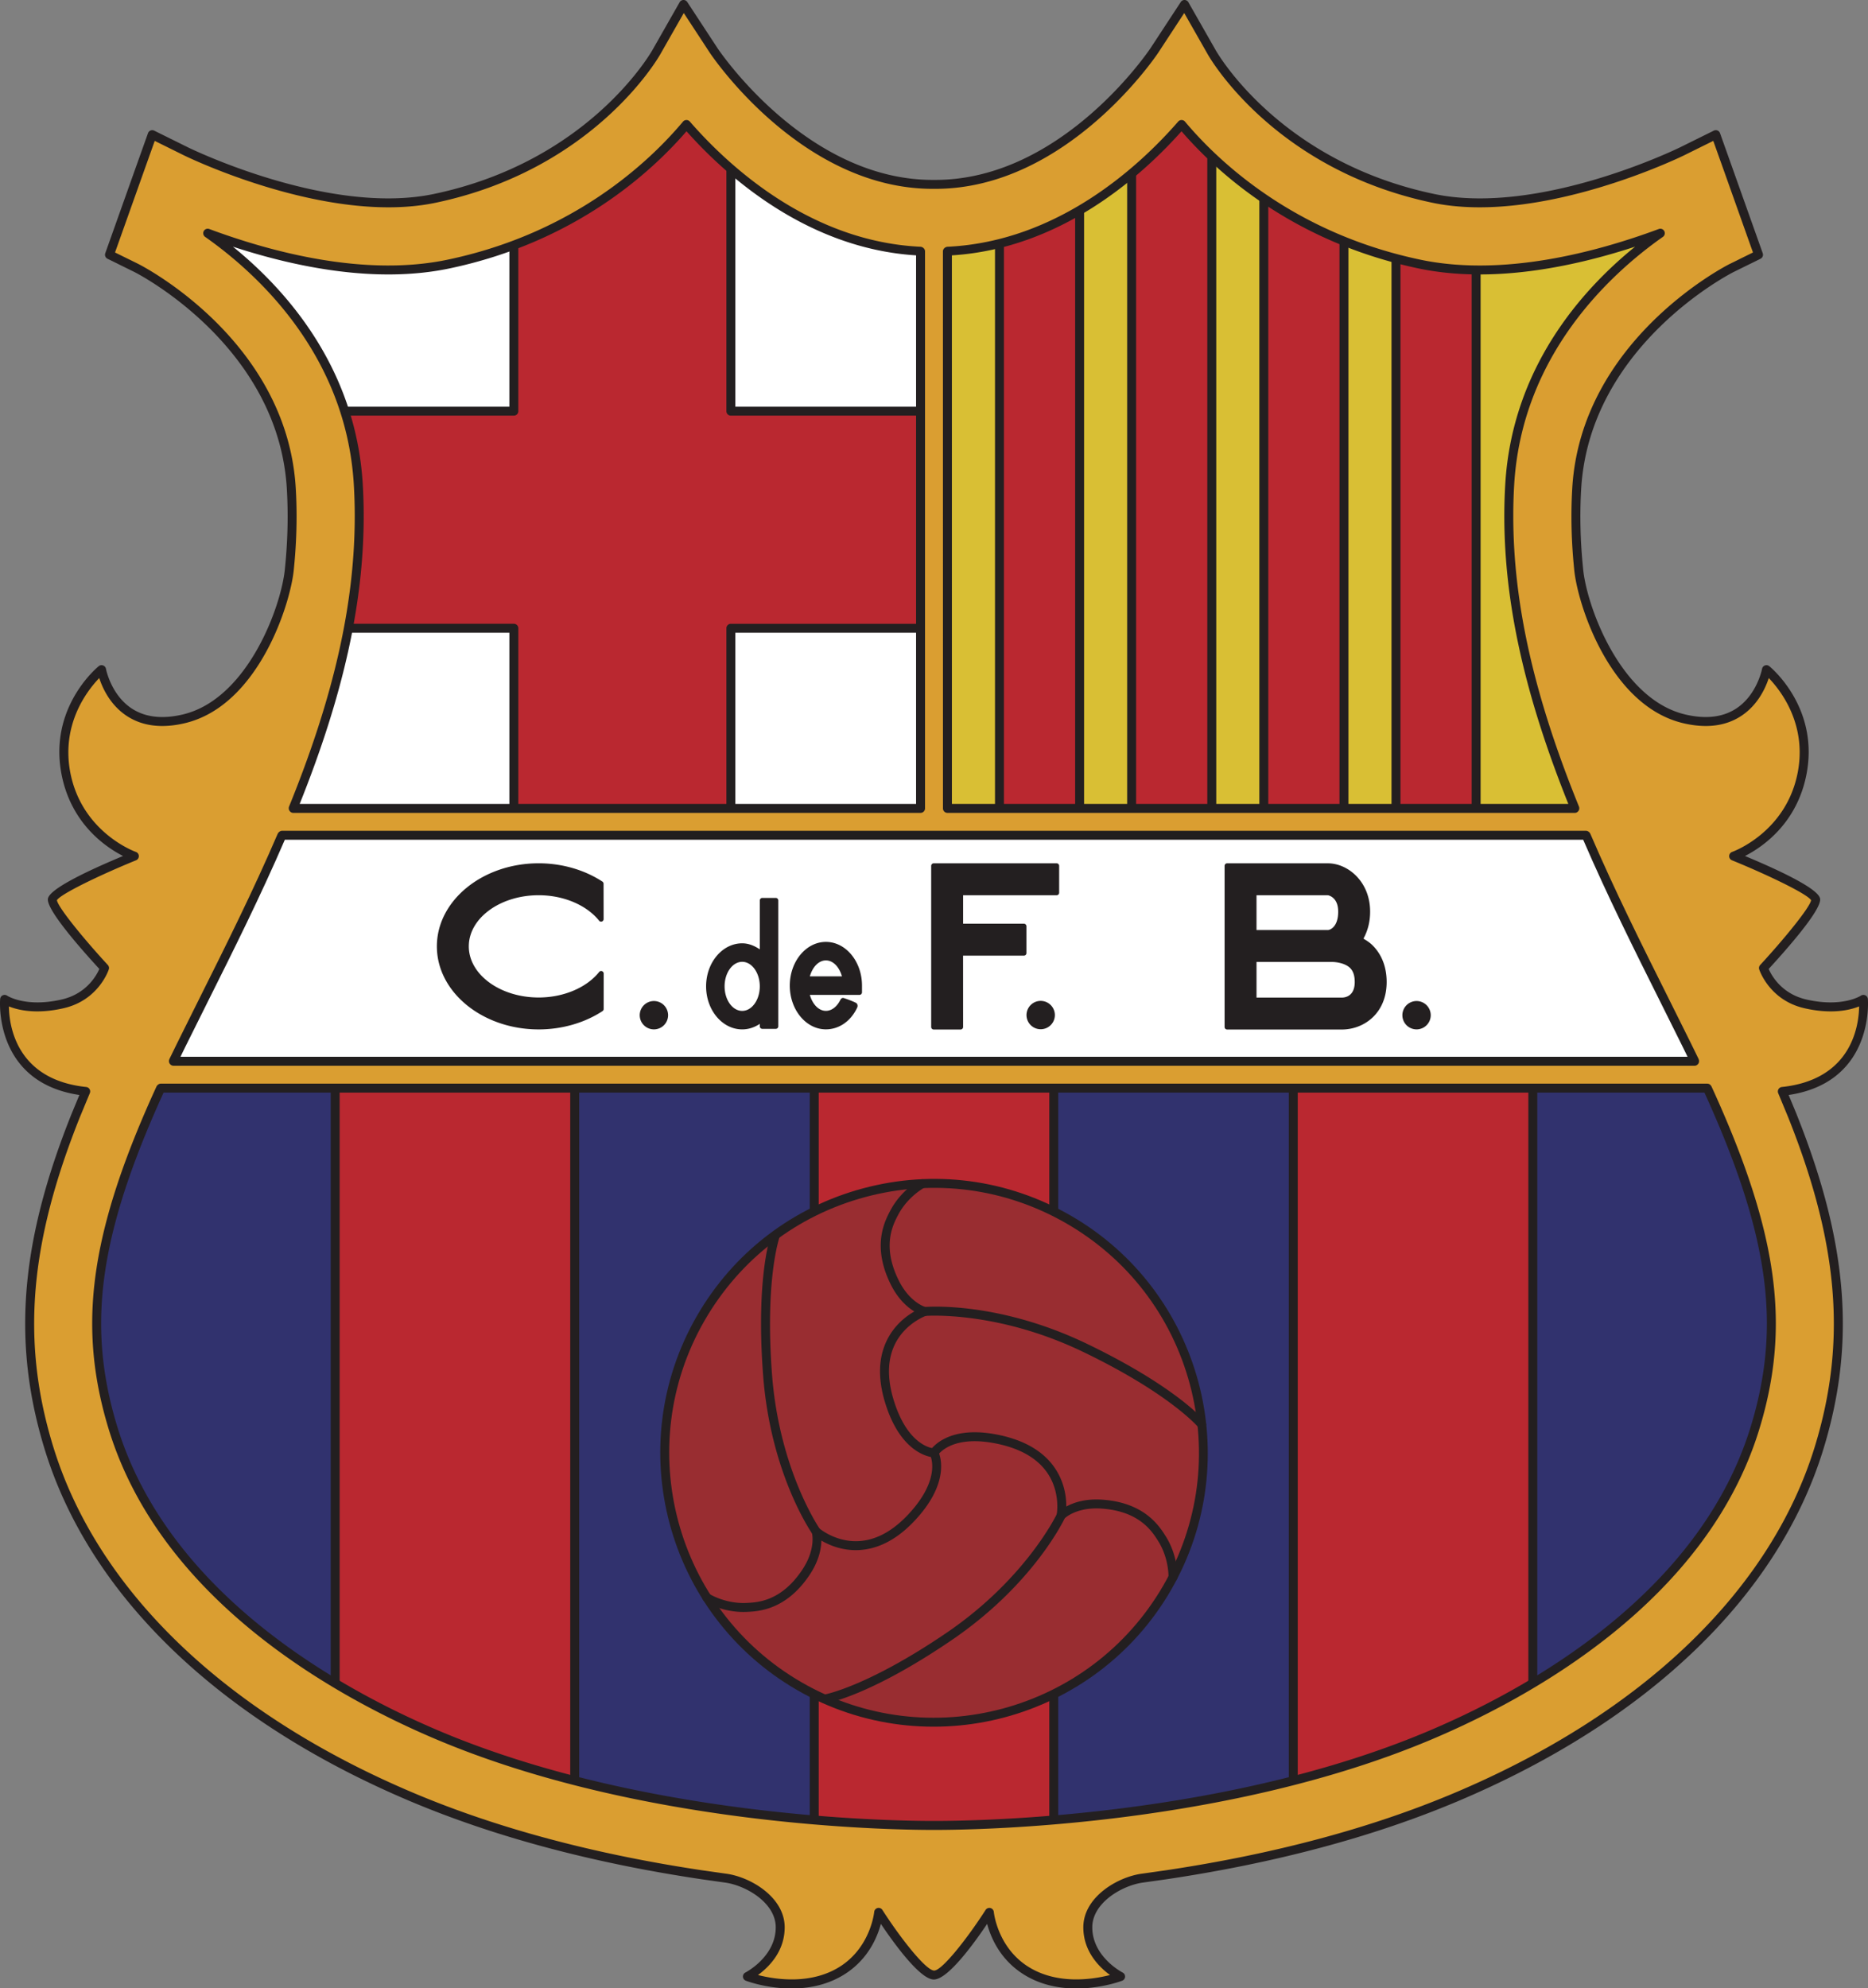
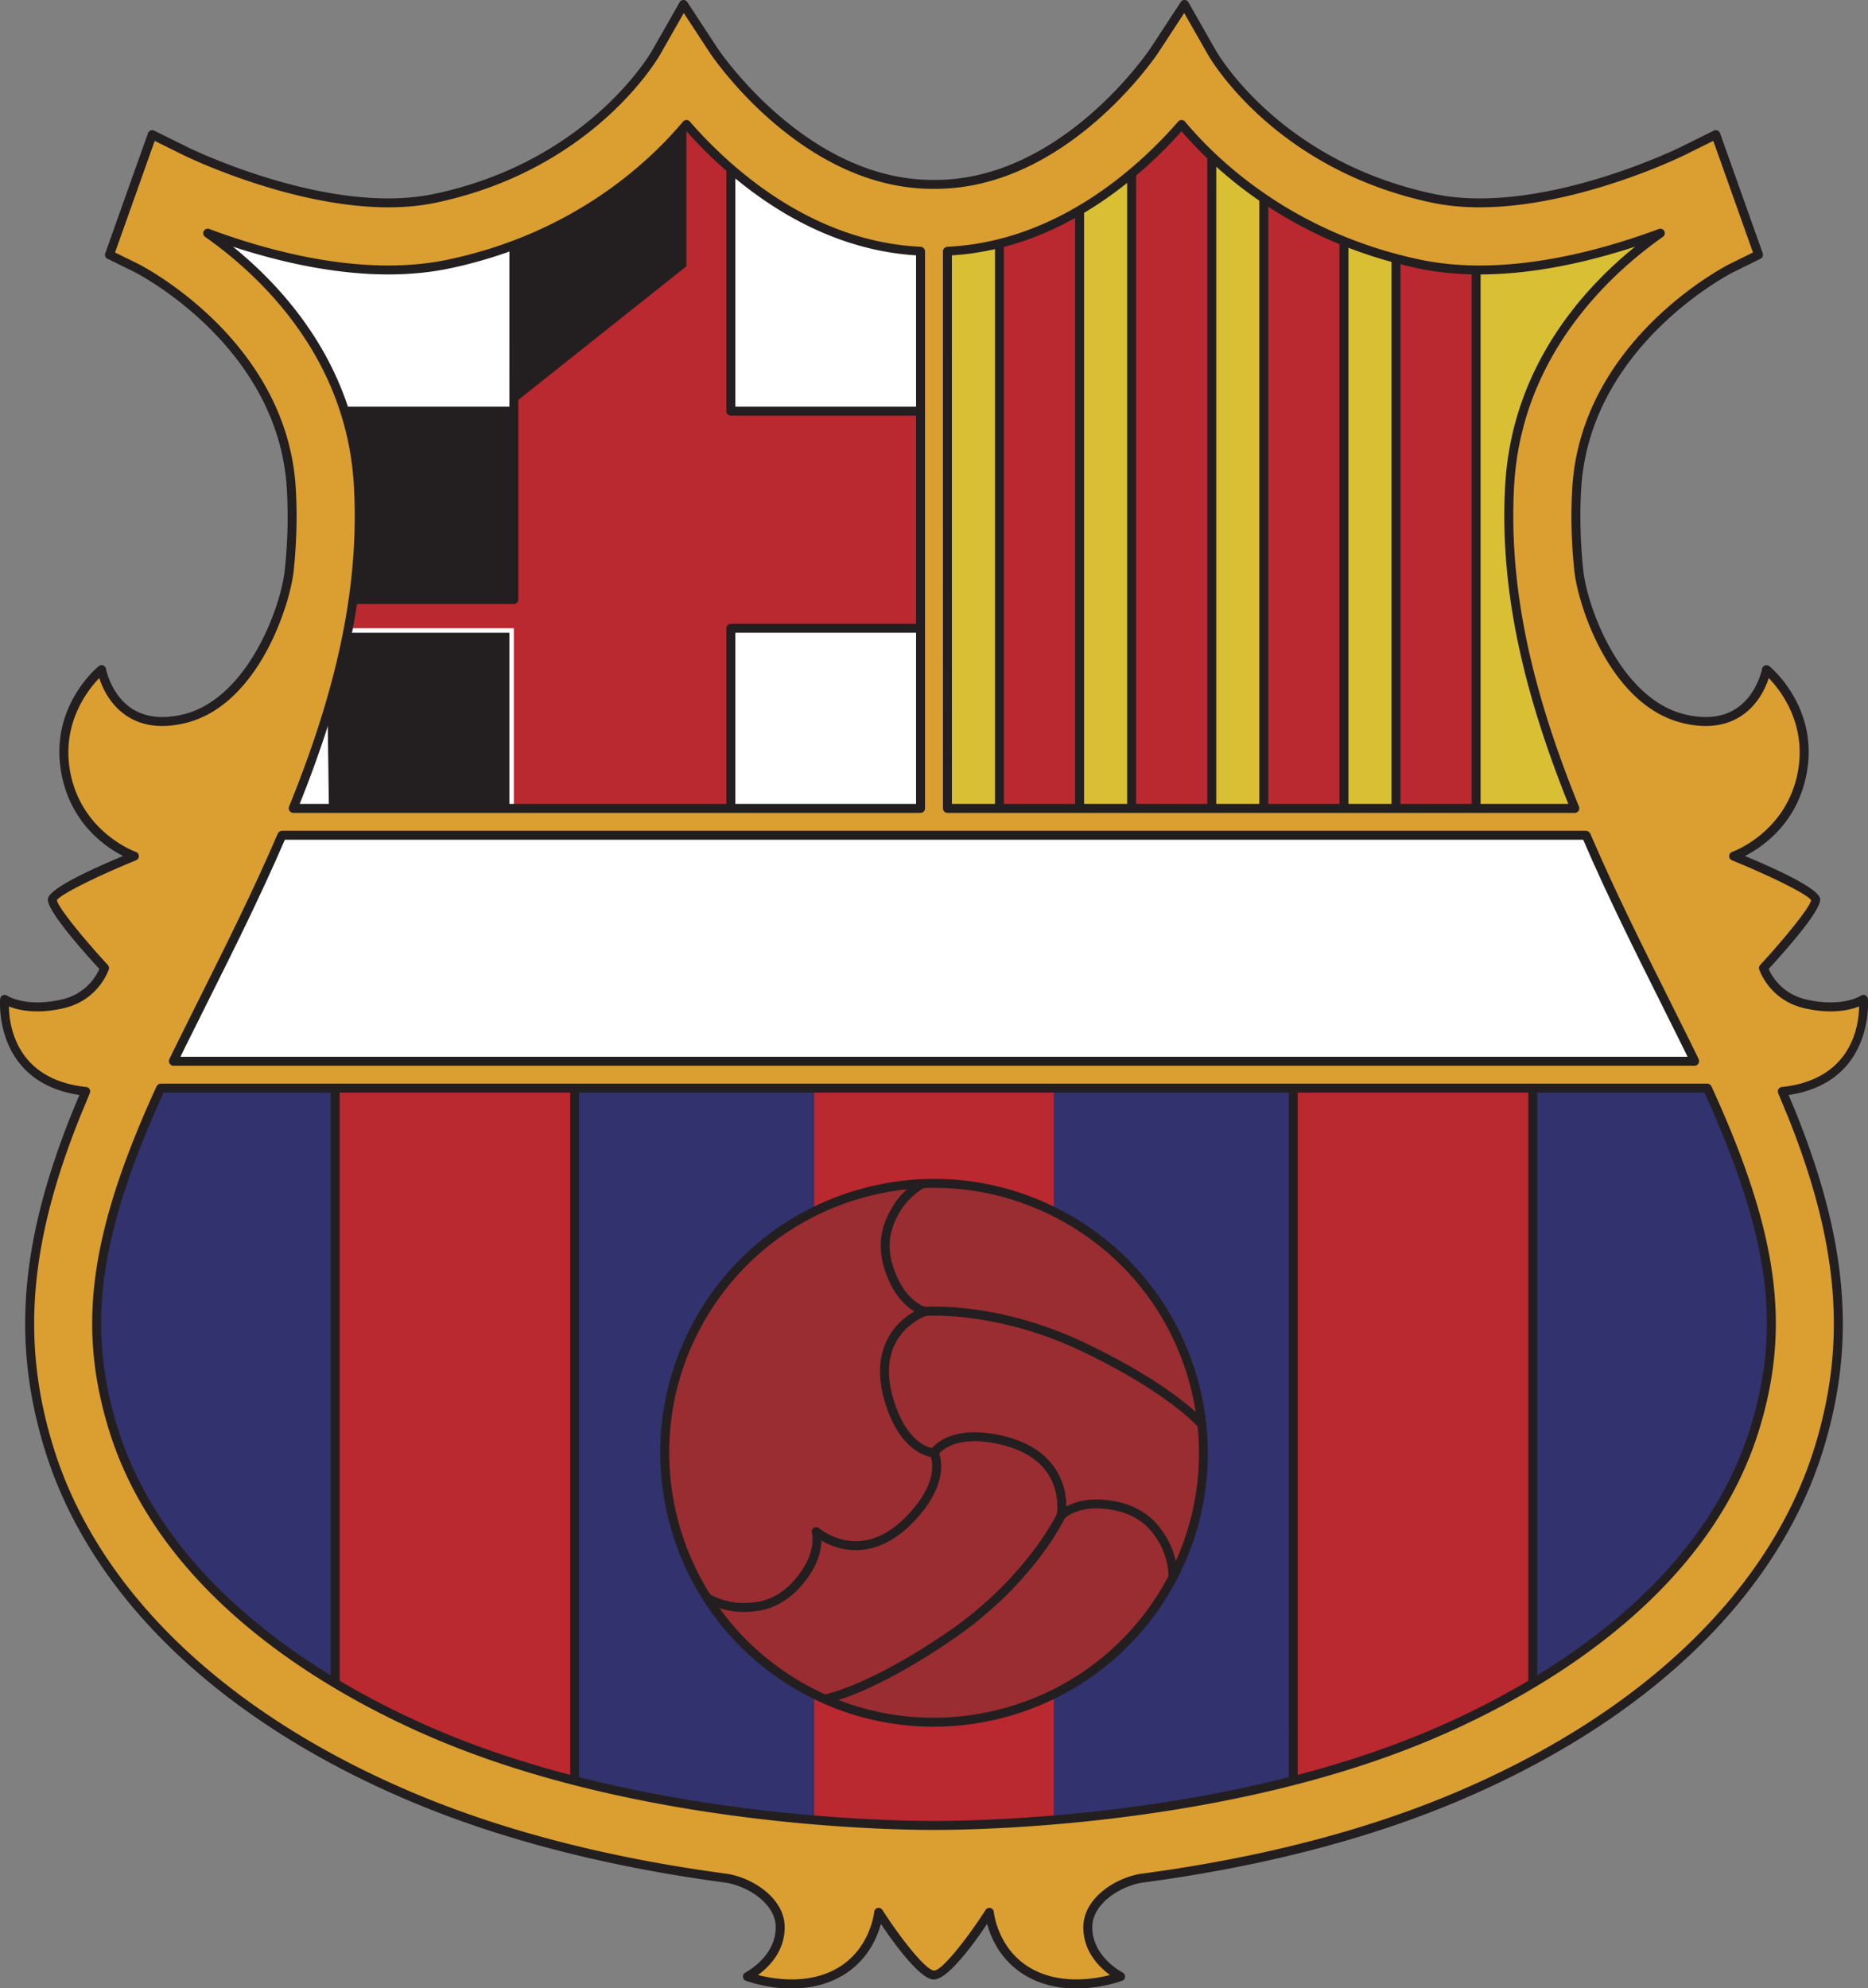
<svg xmlns="http://www.w3.org/2000/svg" width="709.36" height="754.787" viewBox="0 0 532.02 566.09">
  <rect x="0" y="0" width="532.02" height="566.09" fill="#808080" stroke="none" />
  <defs>
    <clipPath id="a">
      <path d="M0 0h532.02v566.09H0Zm0 0" />
    </clipPath>
  </defs>
  <path d="M80.305 236.559c-.508 0-1.02.402-1.223.867-6.95 16.187-14.742 31.773-22.273 46.844l-6.34 12.734c-.004.004-2.219 4.543-2.219 4.543-.191.394-.184.902.047 1.277.234.371.629.64 1.066.64h433.32c.442 0 .817-.28 1.051-.651.23-.375.223-.891.032-1.29l-2.207-4.515-6.336-12.73c-7.54-15.079-15.329-30.665-22.286-46.864-.199-.465-.71-.855-1.222-.855zm370.597 2.546H81.125c-6.906 16.012-14.594 31.41-22.04 46.305l-6.335 12.727s-.715 1.46-1.355 2.777h429.238l-1.356-2.773-6.336-12.727c-7.445-14.894-15.132-30.293-22.039-46.309L80.305 236.56" style="display:inline;fill:#fff;fill-opacity:1;fill-rule:nonzero;stroke:none" />
  <path d="M128.023 76.434c35.59-7.47 57.266-27.204 67.5-39.055 11.508 12.926 34.446 33.398 65.383 35.332v156.2H85.352c12.406-30.966 18.23-57.09 18.23-82.02 0-3.008-.09-6.04-.266-9.008-1.96-33.145-21.808-55.36-36.984-67.645 17.734 5.805 40.781 10.586 61.691 6.196m67.473-42.258c.371-.004.727.152.973.433 11.031 12.676 34.234 34.16 65.672 35.653.68.031 1.312.601 1.312 1.281v158.64c0 .708-.57 1.278-1.273 1.278H83.484c-.421 0-.8-.25-1.035-.606-.238-.347-.265-.835-.105-1.23 12.75-31.398 18.691-57.687 18.691-82.734 0-2.961-.09-5.942-.262-8.86-2.195-37.047-27.476-60.125-42.351-70.582a1.28 1.28 0 0 1-.395-1.636 1.28 1.28 0 0 1 1.575-.602c18.035 6.7 44.453 13.652 67.898 8.73 35.95-7.546 57.426-27.87 67.027-39.312.243-.285.594-.453.97-.453l-67.474 42.258" style="stroke:none;fill-rule:nonzero;fill:#fff;fill-opacity:1" />
  <path d="M266.602 61.965S294 59.098 309.293 46.352c15.293-12.743 28.355-28.672 28.355-28.672s27.399 45.558 72.641 47.152 71.684-10.512 71.684-10.512l8.605 15.61s-40.781 16.566-48.75 49.062c-7.96 32.5-3.82 43.332 1.598 59.578 5.414 16.25 17.203 54.801 17.203 54.801l-194.984.637z" style="stroke:none;fill-rule:nonzero;fill:#d9bf34;fill-opacity:1" />
  <path d="m146.352 59.629 49.304-39.188 12.504 14.547v82.094h59.29l-.848 61.809H208.16v54.48l-61.808.426V178.89H92.434l-.848-61.809h54.762z" style="stroke:none;fill-rule:nonzero;fill:#ba2830;fill-opacity:1" />
-   <path d="m194.867 19.441-49.312 39.192a1.27 1.27 0 0 0-.48.996l-.005 56.18H91.586a1.276 1.276 0 0 0-1.277 1.273l.847 61.824c.012.7.578 1.258 1.278 1.258h52.64v53.633c0 .34.137.664.38.902.237.238.566.375.905.371l61.809-.425a1.275 1.275 0 0 0 1.266-1.274v-53.207h57.168c.695 0 1.265-.559 1.273-1.258l.852-61.824a1.275 1.275 0 0 0-1.278-1.273h-58.015v-80.82c0-.305-.11-.598-.309-.833l-12.5-14.547a1.273 1.273 0 0 0-1.758-.168m.625 2.758c1.363 1.59 10.848 12.625 11.39 13.262v81.621c0 .703.571 1.273 1.278 1.273h58c-.035 2.426-.781 56.903-.816 59.262H208.16c-.707 0-1.277.57-1.277 1.274v53.214l-59.258.407V178.89c0-.703-.57-1.274-1.273-1.274h-52.66c-.036-2.36-.782-56.836-.817-59.262h53.473c.703 0 1.273-.57 1.273-1.273v-56.84c.93-.734 46.043-36.59 47.871-38.043" style="stroke:none;fill-rule:nonzero;fill:#231f20;fill-opacity:1" />
+   <path d="m194.867 19.441-49.312 39.192a1.27 1.27 0 0 0-.48.996l-.005 56.18H91.586a1.276 1.276 0 0 0-1.277 1.273l.847 61.824c.012.7.578 1.258 1.278 1.258h52.64v53.633c0 .34.137.664.38.902.237.238.566.375.905.371l61.809-.425a1.275 1.275 0 0 0 1.266-1.274v-53.207h57.168c.695 0 1.265-.559 1.273-1.258l.852-61.824a1.275 1.275 0 0 0-1.278-1.273h-58.015v-80.82c0-.305-.11-.598-.309-.833l-12.5-14.547a1.273 1.273 0 0 0-1.758-.168m.625 2.758c1.363 1.59 10.848 12.625 11.39 13.262v81.621c0 .703.571 1.273 1.278 1.273h58c-.035 2.426-.781 56.903-.816 59.262H208.16c-.707 0-1.277.57-1.277 1.274v53.214l-59.258.407c0-.703-.57-1.274-1.273-1.274h-52.66c-.036-2.36-.782-56.836-.817-59.262h53.473c.703 0 1.273-.57 1.273-1.273v-56.84c.93-.734 46.043-36.59 47.871-38.043" style="stroke:none;fill-rule:nonzero;fill:#231f20;fill-opacity:1" />
  <path d="M382.77 59.414v174.297h-22.83V45.715z" style="stroke:none;fill-rule:nonzero;fill:#ba2830;fill-opacity:1" />
  <path d="M359.316 44.61a1.27 1.27 0 0 0-.648 1.105V233.71c0 .703.57 1.273 1.273 1.273h22.829c.703 0 1.273-.57 1.273-1.273V59.414a1.28 1.28 0 0 0-.617-1.094l-22.828-13.695a1.26 1.26 0 0 0-1.282-.016m1.903 3.36c3.136 1.883 19.207 11.523 20.273 12.168v172.3H361.22z" style="stroke:none;fill-rule:nonzero;fill:#231f20;fill-opacity:1" />
  <path d="M420.41 68.02v165.69h-22.824V64.196z" style="stroke:none;fill-rule:nonzero;fill:#ba2830;fill-opacity:1" />
  <path d="M396.766 63.223c-.29.242-.454.597-.454.972v169.516c0 .703.57 1.273 1.274 1.273h22.824c.703 0 1.277-.57 1.277-1.273V68.02c0-.625-.453-1.157-1.066-1.258l-22.824-3.825a1.27 1.27 0 0 0-1.031.286m2.097 2.476 20.274 3.399v163.34h-20.274z" style="stroke:none;fill-rule:nonzero;fill:#231f20;fill-opacity:1" />
  <path d="M345.125 233.71h-22.824V28.853h22.824z" style="stroke:none;fill-rule:nonzero;fill:#ba2830;fill-opacity:1" />
  <path d="M322.3 27.578c-.702 0-1.277.57-1.277 1.274V233.71c0 .703.575 1.273 1.278 1.273h22.824c.703 0 1.273-.57 1.273-1.273V28.85c0-.703-.57-1.273-1.273-1.273zm21.55 2.55v202.31h-20.277V30.127z" style="stroke:none;fill-rule:nonzero;fill:#231f20;fill-opacity:1" />
  <path d="M307.48 46.672v187.016h-22.824V58.778z" style="stroke:none;fill-rule:nonzero;fill:#ba2830;fill-opacity:1" />
  <path d="m306.883 45.547-22.824 12.105a1.28 1.28 0 0 0-.676 1.125v174.91c0 .704.57 1.274 1.273 1.274h22.824c.704 0 1.274-.57 1.274-1.274V46.673a1.27 1.27 0 0 0-1.871-1.125m-.676 3.242v183.625H285.93V59.547c1.168-.621 17.222-9.137 20.277-10.758" style="stroke:none;fill-rule:nonzero;fill:#231f20;fill-opacity:1" />
  <path d="M491.531 306.012H39.758S21.914 329.59 20.004 367.82s15.293 96.856 104.5 132.54c89.21 35.683 145.922 34.406 226.844 18.476 80.925-15.93 158.027-66.906 160.574-128.074 2.55-61.172-20.39-84.75-20.39-84.75" style="stroke:none;fill-rule:nonzero;fill:#31326e;fill-opacity:1" />
  <path d="m436.555 492.71-68.22 25.49V305.612h68.22z" style="stroke:none;fill-rule:nonzero;fill:#ba2830;fill-opacity:1" />
  <path d="M368.336 304.34c-.703 0-1.274.57-1.274 1.273V518.2a1.273 1.273 0 0 0 1.719 1.196L437 493.906a1.28 1.28 0 0 0 .828-1.195V305.613c0-.703-.57-1.273-1.273-1.273zm66.946 2.55v184.938l-65.672 24.535V306.891z" style="stroke:none;fill-rule:nonzero;fill:#231f20;fill-opacity:1" />
  <path d="m300.117 531.582-68.219-.64V305.64h68.22z" style="stroke:none;fill-rule:nonzero;fill:#ba2830;fill-opacity:1" />
-   <path d="M231.898 304.363a1.28 1.28 0 0 0-1.277 1.278v225.3c0 .7.566 1.27 1.266 1.278l68.218.636c.34.004.668-.128.91-.367.243-.242.376-.566.376-.906V305.641c0-.704-.57-1.278-1.274-1.278zm66.946 2.551v223.383c-2.43-.024-63.285-.594-65.672-.617V306.914z" style="stroke:none;fill-rule:nonzero;fill:#231f20;fill-opacity:1" />
  <path d="m163.68 516.926-68.22-25.489V305.642h68.22z" style="stroke:none;fill-rule:nonzero;fill:#ba2830;fill-opacity:1" />
  <path d="M95.46 304.363c-.702 0-1.272.575-1.272 1.278v185.796c0 .532.328 1.008.828 1.196l68.218 25.484a1.272 1.272 0 0 0 1.719-1.191V305.64c0-.704-.57-1.278-1.273-1.278zm66.946 2.551V515.09c-3.23-1.207-64.094-23.95-65.672-24.535v-183.64z" style="stroke:none;fill-rule:nonzero;fill:#231f20;fill-opacity:1" />
  <path d="m510.46 317.637.106.265c12.98 32.54 17.536 61.746 7.536 94.352-12.676 41.332-49.399 76.652-103.399 99.457-27.547 11.633-57.035 18.32-82.754 22.144-2.168.32-4.304.625-6.418.907-6.797.855-15.715 6.367-15.715 14.023 0 9.344 9.344 14.02 9.344 14.02s-15.719 5.945-27.613-2.125c-8.871-6.02-9.77-16.14-9.77-16.14s-11.468 17.839-15.718 17.839h-.094c-4.25 0-15.719-17.84-15.719-17.84s-.898 10.121-9.77 16.14c-11.894 8.071-27.613 2.126-27.613 2.126s9.348-4.676 9.348-14.02c0-7.656-8.922-13.168-15.719-14.023q-3.166-.424-6.418-.907c-25.719-3.824-55.207-10.511-82.75-22.144-54-22.805-90.722-58.125-103.398-99.457-9.969-32.508-5.473-61.633 7.414-94.05.074-.188.14-.38.226-.567.977-2.18 2.84-6.856 2.84-6.856C-.93 308.121 1.313 284.56 1.313 284.56s5.523 3.824 16.566 1.277c9.258-2.137 11.894-10.195 11.894-10.195s-15.293-16.57-14.867-19.543 23.367-12.32 23.367-12.32-16.144-5.52-19.543-23.79c-3.398-18.265 10.196-29.308 10.196-29.308s3.398 18.691 23.363 14.015c19.965-4.672 29.313-32.707 30.149-42.902.765-7.527.976-15.094.527-22.703-2.48-41.797-43.711-62.578-44.125-62.781l-7.656-3.774 8.558-24.062 3.61-10.13 9.64 4.766c.403.2 40.43 19.754 70.844 13.371 44.27-9.292 62.324-40.273 63.074-41.59l7.762-13.62 8.574 13.085c.25.383 25.418 38.145 62.387 38.145h.758c36.964 0 62.14-37.762 62.39-38.145l8.574-13.085 7.762 13.62c.746 1.317 18.805 32.298 63.074 41.59 30.41 6.383 70.442-13.171 70.844-13.37l9.64-4.766 3.61 10.129 8.559 24.062-7.656 3.774c-.418.203-41.649 20.984-44.125 62.78-.454 7.61-.239 15.177.523 22.704.84 10.195 10.184 38.23 30.148 42.902 19.965 4.676 23.368-14.015 23.368-14.015s13.59 11.043 10.195 29.308c-3.402 18.27-19.543 23.79-19.543 23.79s22.937 9.347 23.363 12.32c.426 2.972-14.867 19.543-14.867 19.543s2.64 8.058 11.895 10.195c11.043 2.547 16.566-1.277 16.566-1.277s2.242 23.562-23.09 26.222c0 0 2.067 4.942 2.84 6.856m-240.625-87.453h178.707l-.031-.055c-10.801-26.594-18.793-54.543-18.793-83.238q0-4.456.261-8.934c2.215-37.387 27.415-60.668 42.887-71.55-16.512 6.132-44.168 13.91-68.605 8.78-35.664-7.484-57.157-27.128-67.742-39.738-11.618 13.348-34.91 34.59-66.594 36.086l-.098.028zm-7.656-158.64-.102-.012c-31.672-1.5-54.957-22.738-66.57-36.082-10.586 12.61-32.078 32.254-67.746 39.739-24.434 5.128-52.094-2.649-68.606-8.782 15.477 10.883 40.672 34.164 42.89 71.551.177 2.984.263 5.965.263 8.934 0 28.687-7.989 56.629-18.786 83.214l-.039.079H262.18zM80.254 237.93c-6.969 16.222-14.809 31.91-22.309 46.914L51.61 297.57a471 471 0 0 0-2.21 4.532l-.036.086h433.32l-.066-.11a580 580 0 0 0-2.199-4.508l-6.34-12.726c-7.5-15.008-15.344-30.7-22.312-46.926l-.051-.086H80.305zM45.71 309.945C33.293 337.06 27.53 357.7 27.53 376.86c0 10.094 1.602 19.782 4.668 29.79 14.828 48.343 64.356 75.542 92.563 87.453 57.87 24.441 127.5 25.68 140.87 25.68h.759c13.37 0 83-1.239 140.875-25.68 28.203-11.91 77.73-39.11 92.558-87.454 3.07-10.007 4.668-19.695 4.668-29.789 0-19.156-5.758-39.789-18.168-66.89l-.09-.133H45.774z" style="stroke:none;fill-rule:nonzero;fill:#da9e31;fill-opacity:1" />
  <g clip-path="url(#a)">
    <path d="m336.29.574-8.575 13.082c-.246.375-25.11 37.57-61.324 37.57h-.758c-36.215 0-61.074-37.195-61.32-37.57L195.738.574a1.28 1.28 0 0 0-1.105-.578 1.28 1.28 0 0 0-1.07.645l-7.758 13.62c-.739 1.294-18.528 31.798-62.235 40.973-30.01 6.301-69.617-13.07-70.01-13.264l-9.641-4.77a1.28 1.28 0 0 0-1.043-.039c-.34.137-.602.41-.723.754L38.54 48.043l-8.56 24.066c-.214.61.06 1.286.637 1.57l7.656 3.77c.41.203 40.989 20.754 43.418 61.715.43 7.281.258 14.852-.52 22.5-.862 10.508-10.48 37.418-29.171 41.793-5.79 1.356-10.648.781-14.45-1.7-5.937-3.878-7.359-11.234-7.37-11.308a1.274 1.274 0 0 0-2.059-.758c-.512.414-11.219 9.309-11.219 24.407 0 1.941.176 3.984.575 6.125 2.652 14.257 12.613 20.992 17.566 23.515-10.113 4.223-20.996 9.38-21.398 12.18-.008.07-.016.14-.016.219 0 3.277 8.894 13.484 14.664 19.765-.8 1.828-3.64 7.063-10.7 8.692-10.273 2.37-15.511-1.051-15.562-1.086a1.28 1.28 0 0 0-1.258-.098 1.27 1.27 0 0 0-.726 1.027 16 16 0 0 0-.047 1.38c0 5.117 1.594 22.855 22.61 25.972-.75 1.813-2.208 5.328-2.208 5.328l-.183.45-.063.167c-8.715 21.914-12.984 40.926-12.984 59.168 0 12.04 1.86 23.743 5.535 35.723 12.79 41.7 49.766 77.309 104.121 100.262 23.95 10.113 51.895 17.593 83.059 22.23l6.437.91c5.977.75 14.61 5.727 14.61 12.758 0 8.426-8.555 12.836-8.641 12.88a1.277 1.277 0 0 0 .121 2.331c.664.254 16.477 6.086 28.777-2.262 6.246-4.242 8.707-10.27 9.688-13.922 3.844 5.72 11.195 15.84 15.086 15.84 3.969 0 11.336-10.12 15.18-15.84.976 3.653 3.44 9.68 9.687 13.922 12.3 8.348 28.113 2.516 28.781 2.262.473-.18.793-.621.82-1.125v-.066c0-.48-.269-.922-.699-1.14-.086-.044-8.644-4.454-8.644-12.88 0-7.031 8.633-12.008 14.601-12.758.012 0 6.45-.91 6.45-.91 31.16-4.637 59.105-12.117 83.054-22.23 54.36-22.953 91.336-58.563 104.125-100.262 3.672-11.973 5.532-23.676 5.532-35.719 0-18.328-4.313-37.433-13.106-59.476l-.101-.27-2.23-5.37c21.015-3.118 22.608-20.856 22.608-25.974 0-.843-.039-1.343-.043-1.378a1.27 1.27 0 0 0-.726-1.028 1.29 1.29 0 0 0-1.262.098c-.05.035-5.289 3.457-15.562 1.086-7.059-1.63-9.899-6.864-10.696-8.692 5.77-6.28 14.66-16.488 14.66-19.765a1.3 1.3 0 0 0-.015-.219c-.399-2.8-11.285-7.957-21.395-12.18 4.95-2.523 14.91-9.258 17.563-23.515.398-2.141.574-4.184.574-6.125 0-15.094-10.703-23.993-11.219-24.407a1.26 1.26 0 0 0-1.242-.207 1.28 1.28 0 0 0-.812.965c-.012.074-1.438 7.43-7.375 11.309-3.797 2.48-8.66 3.054-14.446 1.699-18.691-4.375-28.308-31.285-29.172-41.77-.777-7.671-.953-15.242-.52-22.523 2.427-40.973 43.005-61.512 43.419-61.715l7.652-3.77c.578-.284.856-.96.637-1.57l-8.559-24.062-3.609-10.133a1.274 1.274 0 0 0-1.766-.715l-9.64 4.77c-.399.195-40 19.566-70.016 13.265-43.723-9.18-61.492-39.68-62.23-40.972L338.46.64a1.28 1.28 0 0 0-1.066-.645 1.28 1.28 0 0 0-1.106.578m-69.898 53.2c37.629 0 63.199-38.333 63.457-38.72l7.43-11.343c1.55 2.723 6.73 11.812 6.73 11.812.758 1.332 19.086 32.793 63.922 42.204 30.875 6.484 71.265-13.274 71.668-13.473 0 0 6.425-3.18 8.355-4.133l3.133 8.777s7.48 21.043 8.176 22.997c-1.532.753-6.637 3.27-6.637 3.27-.422.206-42.312 21.32-44.836 63.847-.156 2.64-.234 5.32-.234 8.027 0 4.89.254 9.871.765 14.883.785 9.582 9.98 39.066 31.125 44.016 6.504 1.523 12.04.828 16.446-2.063 4.789-3.14 6.957-8.008 7.867-10.8 2.82 2.925 8.8 10.378 8.8 21.167 0 1.754-.16 3.594-.515 5.516-3.215 17.281-18.547 22.762-18.703 22.816-.5.172-.844.64-.86 1.168v.035c0 .52.313.985.793 1.184 10.082 4.105 21.442 9.566 22.543 11.363-.277 1.992-7.671 11.051-14.504 18.45a1.29 1.29 0 0 0-.273 1.261c.117.356 2.977 8.77 12.82 11.04 7.844 1.812 13.036.538 15.633-.505-.078 5.446-2.078 20.852-22.008 22.946a1.28 1.28 0 0 0-1.136 1.27q-.002.25.097.491l2.832 6.836c0-.004.004.008 0 0l.067.168c8.691 21.785 12.945 40.621 12.945 58.656 0 11.79-1.816 23.239-5.406 34.942-12.563 40.965-49.028 76.004-102.68 98.66-23.75 10.031-51.488 17.45-82.437 22.055l-6.403.906c-7.047.887-16.824 6.691-16.824 15.285 0 6.965 4.625 11.418 7.602 13.59-4.793 1.23-15.43 2.98-23.875-2.75-8.243-5.594-9.211-15.105-9.22-15.203a1.277 1.277 0 0 0-2.343-.574c-5.332 8.3-12.45 17.257-14.644 17.257-2.29 0-9.407-8.957-14.743-17.257a1.273 1.273 0 0 0-2.34.574c-.007.098-.976 9.61-9.214 15.203-8.446 5.73-19.082 3.98-23.88 2.75 2.981-2.172 7.602-6.625 7.602-13.59 0-8.594-9.777-14.398-16.832-15.285l-6.39-.906c-30.95-4.606-58.688-12.024-82.442-22.055-53.648-22.656-90.113-57.695-102.675-98.66-3.594-11.715-5.415-23.172-5.415-34.965 0-17.934 4.208-36.644 12.793-58.238 0-.004.207-.52.207-.52l2.86-6.898a1.23 1.23 0 0 0-.086-1.133 1.26 1.26 0 0 0-.965-.61c-19.93-2.093-21.926-17.5-22.004-22.945 2.594 1.043 7.79 2.317 15.633.504 9.844-2.27 12.7-10.683 12.816-11.039q.066-.195.067-.394c0-.317-.121-.63-.34-.868-6.832-7.398-14.223-16.457-14.5-18.449 1.102-1.797 12.46-7.258 22.543-11.363.476-.2.789-.664.789-1.184v-.035a1.27 1.27 0 0 0-.86-1.168c-.152-.054-15.484-5.535-18.699-22.816a30 30 0 0 1-.515-5.516c0-10.789 5.98-18.242 8.8-21.168.91 2.793 3.079 7.66 7.864 10.801 4.41 2.89 9.941 3.586 16.449 2.063 21.14-4.95 30.336-34.434 31.125-44.043.508-4.993.762-9.961.762-14.848 0-2.707-.074-5.39-.235-8.035-2.515-42.496-44.41-63.64-44.832-63.848l-6.64-3.27 8.18-22.996 3.128-8.777c1.93.953 8.356 4.133 8.356 4.133.406.2 40.797 19.957 71.672 13.473 44.816-9.407 63.16-40.872 63.922-42.204l6.726-11.812 7.434 11.344c.254.386 25.828 38.718 63.453 38.718zM511.64 317.16h.004c0 .004-.004-.008-.004 0" style="stroke:none;fill-rule:nonzero;fill:#231f20;fill-opacity:1" />
  </g>
  <path d="M335.559 34.61c-11.036 12.68-34.247 34.167-65.692 35.652-.68.031-1.316.62-1.316 1.3l.012 158.622c0 .707.57 1.277 1.273 1.277h178.707c.422 0 .805-.238 1.039-.594.238-.351.27-.824.11-1.219-12.758-31.41-18.7-57.707-18.7-82.757 0-2.961.086-5.942.258-8.86 2.2-37.047 27.477-60.125 42.352-70.582a1.274 1.274 0 0 0-1.176-2.238c-18.035 6.7-44.453 13.652-67.903 8.73-35.949-7.546-57.425-27.87-67.027-39.312a1.26 1.26 0 0 0-.965-.453 1.27 1.27 0 0 0-.972.433m.945 2.77c10.23 11.851 31.906 31.586 67.5 39.055 20.91 4.39 43.957-.391 61.687-6.196-15.171 12.285-35.02 34.5-36.984 67.645-.176 2.969-.266 6-.266 9.008 0 24.93 5.825 51.054 18.23 82.02H271.11l-.007-156.2c30.949-1.926 53.89-22.402 65.402-35.332m-141.009-3.203c-.375 0-.726.168-.969.453C184.926 46.07 163.45 66.395 127.5 73.94c-23.445 4.922-49.863-2.03-67.898-8.73a1.28 1.28 0 0 0-1.575.602 1.28 1.28 0 0 0 .395 1.636c14.875 10.457 40.156 33.535 42.351 70.582.172 2.918.262 5.899.262 8.86 0 25.047-5.941 51.336-18.691 82.734-.16.395-.133.883.105 1.23.235.356.614.606 1.035.606H262.18c.703 0 1.273-.57 1.273-1.277V71.543c0-.68-.633-1.25-1.312-1.281-31.438-1.492-54.641-22.977-65.672-35.653a1.27 1.27 0 0 0-.973-.433m-67.473 42.258c35.59-7.47 57.266-27.204 67.5-39.055 11.508 12.926 34.446 33.398 65.383 35.332v156.2H85.352c12.406-30.966 18.23-57.09 18.23-82.02 0-3.008-.09-6.04-.266-9.008-1.96-33.145-21.808-55.36-36.984-67.645 17.734 5.805 40.781 10.586 61.691 6.196" style="stroke:none;fill-rule:nonzero;fill:#231f20;fill-opacity:1" />
  <path d="M80.305 236.559c-.508 0-1.02.402-1.223.867-6.95 16.187-14.742 31.773-22.273 46.844l-6.34 12.734c-.004.004-2.219 4.543-2.219 4.543-.191.394-.184.902.047 1.277.234.371.629.64 1.066.64h433.32c.442 0 .817-.28 1.051-.651.23-.375.223-.891.032-1.29l-2.207-4.515-6.336-12.73c-7.54-15.079-15.329-30.665-22.286-46.864-.199-.465-.71-.855-1.222-.855zm370.597 2.546c6.907 16.016 14.594 31.415 22.04 46.31l6.335 12.726 1.356 2.773H51.395c.64-1.316 1.355-2.777 1.355-2.777l6.336-12.727c7.445-14.894 15.133-30.293 22.039-46.305z" style="display:inline;fill:#211e1e;fill-opacity:1;fill-rule:nonzero;stroke:none" />
  <path d="M45.773 308.563c-.5 0-1.015.398-1.222.851-12.653 27.633-18.293 48.434-18.293 67.445 0 9.93 1.543 19.797 4.722 30.164 14.98 48.84 64.875 76.258 93.286 88.254 58.097 24.536 127.953 25.778 141.367 25.778h.758c13.414 0 83.27-1.242 141.37-25.778 28.407-11.996 78.305-39.414 93.282-88.257 3.18-10.364 4.727-20.23 4.727-30.16 0-19.008-5.641-39.801-18.286-67.423a1.2 1.2 0 0 0-.109-.195l-.09-.133a1.28 1.28 0 0 0-1.05-.546zm439.665 2.546c12.28 26.957 17.78 47.27 17.78 65.75 0 9.676-1.507 19.297-4.613 29.414-14.671 47.852-63.835 74.832-91.835 86.653-57.649 24.347-127.051 25.578-140.38 25.578h-.757c-13.328 0-82.73-1.23-140.375-25.578-28-11.82-77.164-38.801-91.84-86.653-3.102-10.117-4.613-19.738-4.613-29.414 0-18.48 5.504-38.793 17.785-65.75z" style="stroke:none;fill-rule:nonzero;fill:#231f20;fill-opacity:1" />
  <path d="M227.66 480.133c-36.687-21.184-49.262-68.098-28.078-104.79 21.184-36.687 68.098-49.257 104.785-28.077 36.692 21.183 49.262 68.097 28.078 104.789-21.183 36.687-68.097 49.257-104.785 28.078" style="stroke:none;fill-rule:nonzero;fill:#992d31;fill-opacity:1" />
  <path d="M245.828 338.371c-20.117 5.39-36.933 18.297-47.351 36.336-21.497 37.238-8.692 85.027 28.546 106.527s85.024 8.696 106.528-28.543c21.5-37.242 8.695-85.027-28.543-106.527-18.04-10.414-39.059-13.184-59.18-7.793m-17.531 140.656c-36.024-20.797-48.41-67.023-27.61-103.047 10.075-17.449 26.34-29.93 45.801-35.144 19.465-5.215 39.793-2.54 57.242 7.535 17.45 10.074 29.934 26.34 35.149 45.805 5.215 19.46 2.535 39.789-7.54 57.238-20.796 36.024-67.023 48.41-103.042 27.613" style="stroke:none;fill-rule:nonzero;fill:#231f20;fill-opacity:1" />
  <path d="M264.93 413.031a1.27 1.27 0 0 0 .41 1.742 1.28 1.28 0 0 0 1.754-.398c.148-.23 3.781-5.652 15.77-3.496 7.257 1.3 12.449 4.176 15.437 8.539 3.824 5.59 2.668 11.812 2.652 11.875-.105.55.164 1.105.66 1.367a1.275 1.275 0 0 0 1.5-.226c.137-.137 3.414-3.34 10.512-2.88 10.86.708 14.48 6.47 16.223 9.239 3.125 4.977 2.949 10.227 2.945 10.281a1.275 1.275 0 0 0 2.547.113c.012-.246.23-6.074-3.336-11.75-1.813-2.882-6.055-9.636-18.215-10.425-4.77-.309-8.078.867-10.101 1.965v-.086c0-2.7-.54-6.883-3.258-10.88-3.383-4.964-9.14-8.21-17.114-9.644-13.828-2.484-18.207 4.371-18.386 4.664" style="stroke:none;fill-rule:nonzero;fill:#231f20;fill-opacity:1" />
  <path d="M301.05 431.004c-.085.18-8.82 18.492-31.421 33.894-22.61 15.403-34.805 17.614-34.926 17.637a1.275 1.275 0 0 0 .426 2.512c.508-.086 12.773-2.266 35.934-18.043 23.218-15.82 31.937-34.152 32.296-34.926a1.27 1.27 0 0 0-.617-1.691 1.27 1.27 0 0 0-1.691.617m-38.965-95.086c-.219.113-5.375 2.836-8.508 8.766-.973 1.836-2.742 5.183-2.742 9.996 0 3.07.719 6.734 2.82 10.988 2.121 4.293 4.793 6.562 6.758 7.766-2.34 1.332-5.746 3.902-7.867 8.304-1.274 2.64-1.91 5.563-1.91 8.746 0 3.352.703 6.993 2.11 10.899 4.76 13.219 12.89 13.582 13.233 13.59.7.02 1.278-.528 1.301-1.227a1.276 1.276 0 0 0-1.219-1.32c-.277-.012-6.789-.446-10.917-11.906-2.5-6.938-2.606-12.872-.32-17.641 2.925-6.106 8.898-8.215 8.956-8.238a1.276 1.276 0 0 0-.094-2.437c-.183-.052-4.597-1.29-7.746-7.665-4.82-9.758-1.64-15.773-.113-18.668 2.75-5.195 7.387-7.664 7.434-7.691a1.275 1.275 0 0 0-1.176-2.262" style="stroke:none;fill-rule:nonzero;fill:#231f20;fill-opacity:1" />
  <path d="M263.258 372.164c-.7.063-1.219.684-1.156 1.383.058.7.68 1.219 1.378 1.156.204-.015 20.43-1.605 45.067 10.27 24.64 11.875 32.656 21.332 32.734 21.425a1.275 1.275 0 0 0 1.965-1.625c-.324-.398-8.348-9.93-33.594-22.097-25.308-12.196-45.547-10.582-46.394-10.512m2.164 40.414a1.284 1.284 0 0 0-.535 1.719c.129.242 3.008 6.098-4.852 15.406-4.758 5.633-9.844 8.692-15.113 9.098-6.754.52-11.567-3.598-11.617-3.64a1.279 1.279 0 0 0-2.066 1.3c.05.187 1.183 4.625-2.762 10.543-6.04 9.055-12.844 9.305-16.11 9.43-5.875.218-10.332-2.563-10.375-2.59a1.28 1.28 0 0 0-1.762.39 1.276 1.276 0 0 0 .391 1.758c.203.133 5.14 3.238 11.84 2.988 3.402-.128 11.371-.425 18.137-10.562 2.66-3.988 3.285-7.445 3.343-9.746 2.325 1.36 6.239 3.035 11.13 2.672 5.992-.446 11.683-3.809 16.91-9.996 9.066-10.735 5.316-17.953 5.156-18.258a1.274 1.274 0 0 0-1.715-.512" style="stroke:none;fill-rule:nonzero;fill:#231f20;fill-opacity:1" />
-   <path d="M217.328 391.422c2.09 28.015 13.606 44.73 14.098 45.43l2.086-1.461c-.117-.168-11.606-16.887-13.645-44.16-2.035-27.282 2.145-38.95 2.188-39.063l-2.387-.89c-.184.484-4.426 12.195-2.34 40.144m132.168-145.598a.724.724 0 0 0-.723.723v45.879c0 .398.325.722.723.722h32.668c6.344 0 12.766-4.644 12.766-13.52 0-5.476-2.278-8.796-4.184-10.616-.691-.66-1.535-1.207-2.426-1.739 1.227-2.27 1.899-4.765 1.899-7.675l-.004-.317c-.125-8.312-6.34-13.457-12.031-13.457zm28.688 9.09c.027 0 2.878.422 2.937 4.496 0 .063.004.125.004.184 0 1.969-.48 3.492-1.395 4.418-.656.668-1.328.812-1.53.812h-20.337v-9.91zm.016 19h1.113c.875-.027 3.657.223 5.18 1.695.906.88 1.344 2.192 1.344 4.02 0 4.11-2.809 4.43-3.672 4.43h-24.3v-10.145zm-112.27-28.09a.724.724 0 0 0-.723.723v45.879c0 .398.324.722.723.722h7.648a.74.74 0 0 0 .512-.21.74.74 0 0 0 .21-.512l-.01-20.313h17.327a.724.724 0 0 0 .723-.722v-7.645a.724.724 0 0 0-.723-.723h-17.316v-8.109h26.633a.72.72 0 0 0 .722-.723v-7.644a.724.724 0 0 0-.722-.723zm-40.989 34.828c0 6.864 4.614 12.45 10.282 12.45 3.746 0 7.14-2.344 8.922-6.23.207-.454.09-1.087-.368-1.321-.914-.473-2.504-1.059-3.43-1.348-.644-.2-.933.356-1.035.559-.949 1.91-2.468 3.074-4.09 3.074-2.046 0-3.808-1.86-4.57-4.55h14.13a.72.72 0 0 0 .722-.724v-1.91c0-6.867-4.61-12.453-10.281-12.453-5.668 0-10.282 5.586-10.282 12.453m10.282-7.183c2.047 0 3.812 1.855 4.574 4.547h-9.145c.762-2.692 2.524-4.547 4.57-4.547m-18.105-17.793a.726.726 0 0 0-.722.722v13.93c-1.54-1.043-3.215-1.726-5.012-1.726-5.668 0-10.281 5.5-10.281 12.257 0 6.758 4.613 12.254 10.28 12.254 1.782 0 3.485-.554 5.013-1.578v.703a.72.72 0 0 0 .722.723h3.82c.403 0 .727-.32.727-.723v-35.84a.727.727 0 0 0-.726-.722zm-10.747 25.183c0-3.851 2.246-6.988 5.012-6.988 2.762 0 5.012 3.137 5.012 6.988s-2.25 6.985-5.012 6.985c-2.766 0-5.012-3.133-5.012-6.985m85.985 8.176a4.04 4.04 0 0 0 4.04 4.035 4.04 4.04 0 0 0 4.039-4.035 4.044 4.044 0 0 0-4.04-4.039 4.044 4.044 0 0 0-4.039 4.04m107.051.038a4.04 4.04 0 0 0 4.04 4.035 4.04 4.04 0 0 0 4.038-4.035 4.044 4.044 0 0 0-4.039-4.039 4.044 4.044 0 0 0-4.039 4.04m-217.206-.001a4.04 4.04 0 0 0 4.038 4.035 4.04 4.04 0 0 0 4.04-4.035 4.044 4.044 0 0 0-4.04-4.039 4.044 4.044 0 0 0-4.039 4.04m-57.773-19.606c0 13.043 13.008 23.652 29 23.652 6.594 0 13.05-1.851 18.18-5.219a.72.72 0 0 0 .324-.601l.004-10.094c0-.305-.2-.578-.489-.68a.715.715 0 0 0-.8.23c-3.575 4.485-10.168 7.274-17.22 7.274-10.98 0-19.905-6.535-19.905-14.562 0-8.028 8.925-14.559 19.906-14.559 7.035 0 13.625 2.778 17.199 7.25a.725.725 0 0 0 1.29-.453l-.017-10.07a.72.72 0 0 0-.324-.606c-5.125-3.36-11.57-5.215-18.148-5.215-15.992 0-29 10.614-29 23.653" style="stroke:none;fill-rule:nonzero;fill:#231f20;fill-opacity:1" />
</svg>